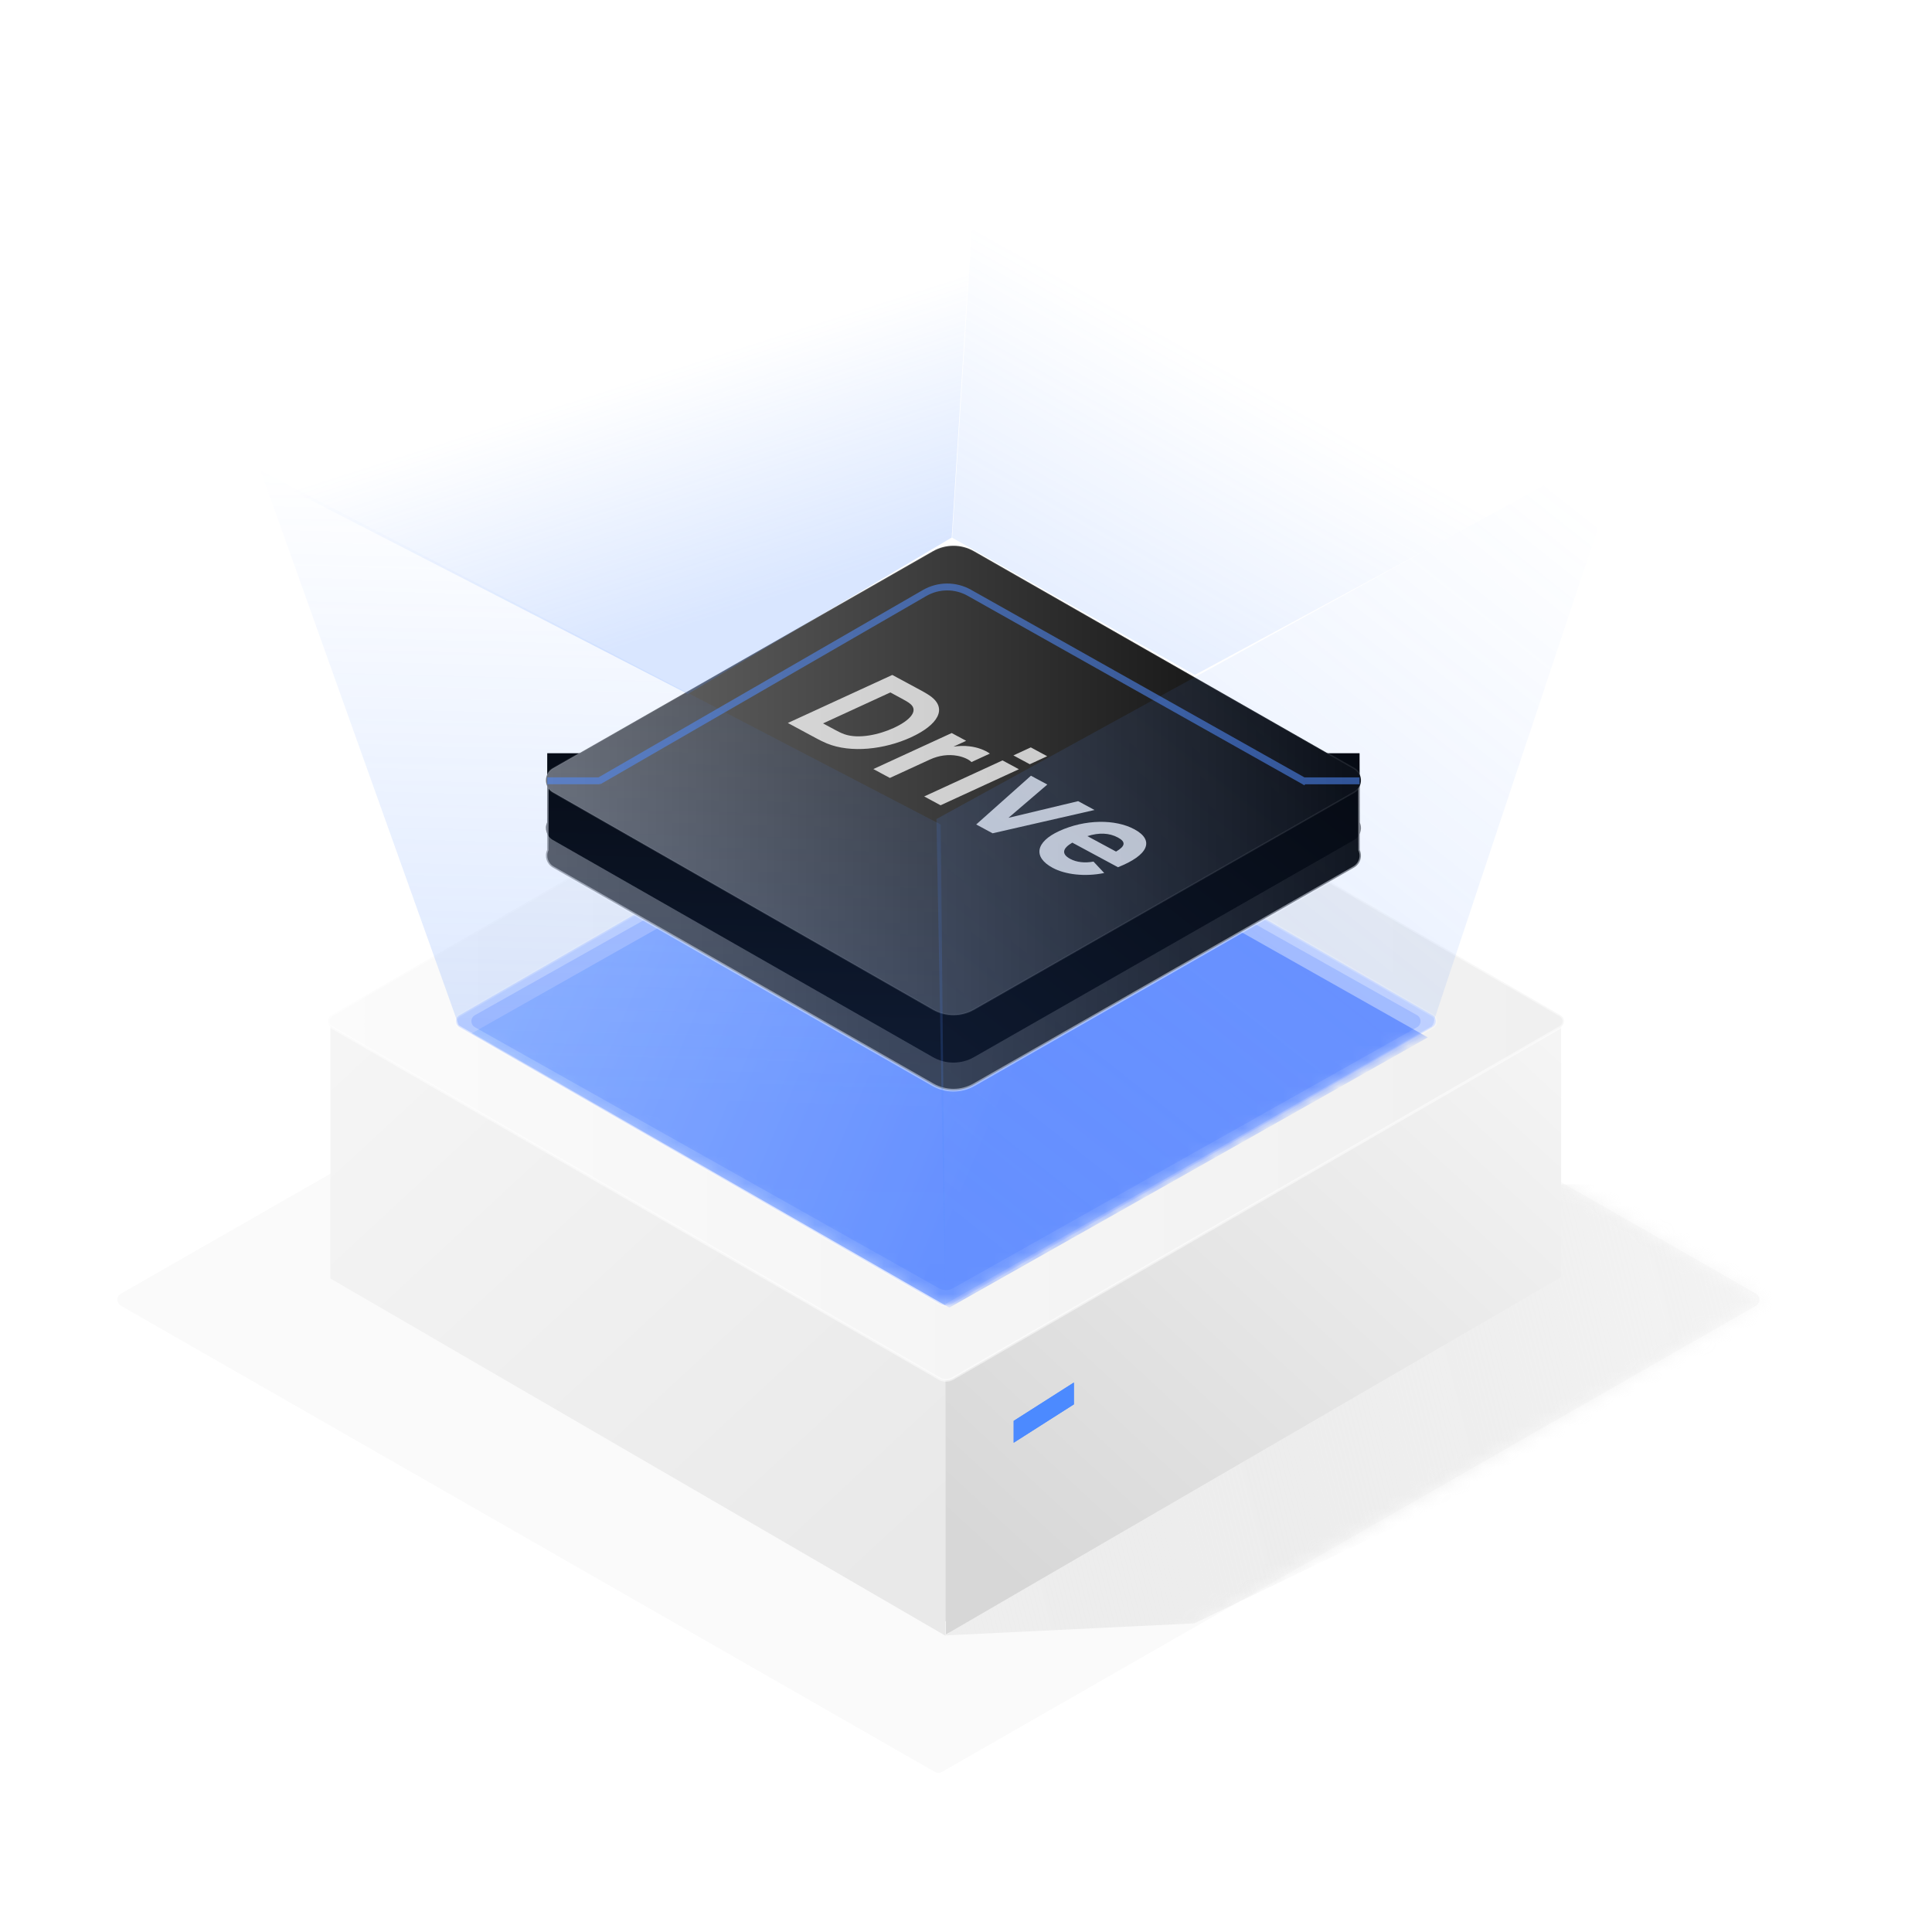
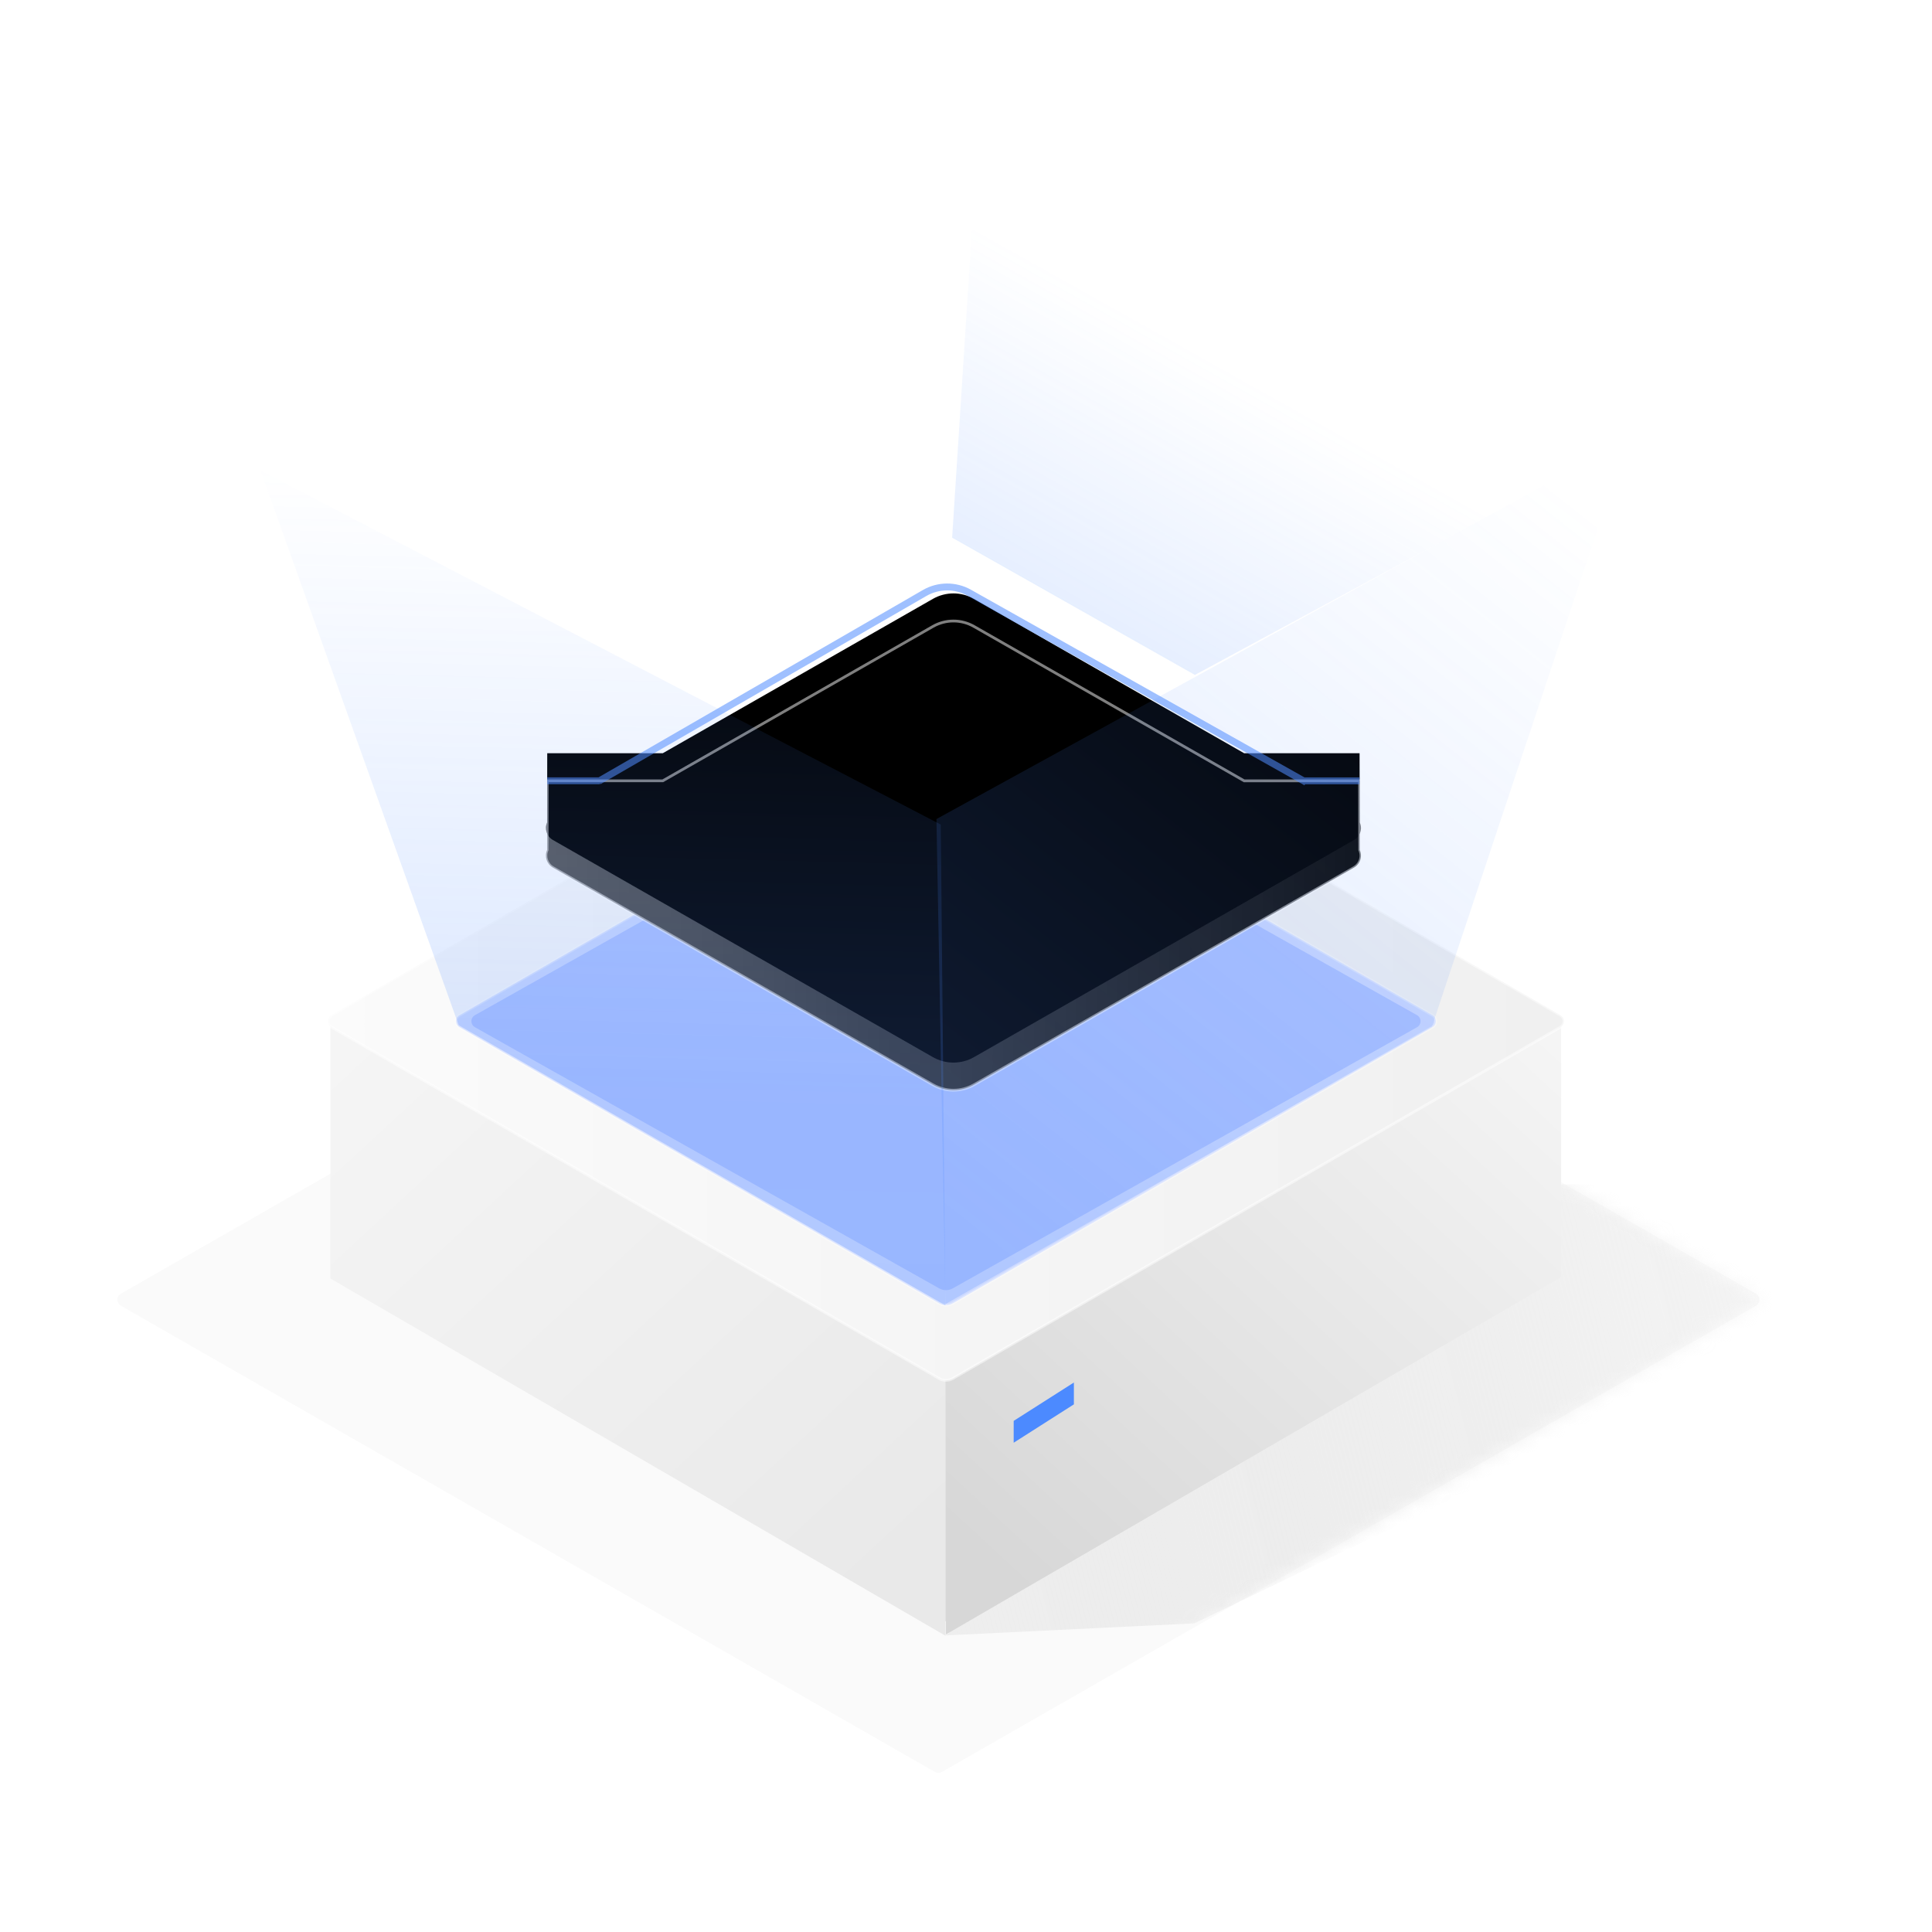
<svg xmlns="http://www.w3.org/2000/svg" xmlns:xlink="http://www.w3.org/1999/xlink" width="140px" height="140px" viewBox="0 0 140 140" version="1.1">
  <title>编组 8</title>
  <desc>Created with Sketch.</desc>
  <defs>
    <path d="M0.758,33.93 L59.752,0.142 C59.905,0.054 60.095,0.054 60.248,0.142 L119.242,33.93 C119.482,34.067 119.565,34.373 119.428,34.612 C119.384,34.689 119.32,34.753 119.242,34.798 L60.497,68.443 C60.189,68.619 59.811,68.619 59.503,68.443 L0.758,34.798 C0.518,34.66 0.435,34.355 0.572,34.115 C0.616,34.038 0.68,33.974 0.758,33.93 Z" id="path-1" />
    <linearGradient x1="-4.693%" y1="55.933%" x2="92.66%" y2="46.394%" id="linearGradient-3">
      <stop stop-color="#EEEEEE" offset="0%" />
      <stop stop-color="#D8D8D8" stop-opacity="0" offset="100%" />
    </linearGradient>
    <linearGradient x1="0%" y1="4.03%" x2="85.534%" y2="95.297%" id="linearGradient-4">
      <stop stop-color="#F5F5F5" offset="0%" />
      <stop stop-color="#E9E9E9" offset="100%" />
    </linearGradient>
    <linearGradient x1="0%" y1="4.03%" x2="85.534%" y2="95.297%" id="linearGradient-5">
      <stop stop-color="#F5F5F5" offset="0%" />
      <stop stop-color="#D7D7D7" offset="100%" />
    </linearGradient>
    <filter x="-68.7%" y="-68.7%" width="237.5%" height="237.5%" filterUnits="objectBoundingBox" id="filter-6">
      <feGaussianBlur stdDeviation="1" in="SourceGraphic" />
    </filter>
    <linearGradient x1="-1.707%" y1="50%" x2="100%" y2="50%" id="linearGradient-7">
      <stop stop-color="#FBFBFB" offset="0%" />
      <stop stop-color="#F0F0F0" offset="100%" />
    </linearGradient>
    <path d="M0.753,20.294 L35.751,0.144 C35.905,0.055 36.095,0.055 36.249,0.144 L71.247,20.294 C71.487,20.432 71.569,20.737 71.431,20.977 C71.387,21.053 71.324,21.117 71.247,21.161 L36.499,41.167 C36.19,41.345 35.81,41.345 35.501,41.167 L0.753,21.161 C0.513,21.023 0.431,20.717 0.569,20.478 C0.613,20.401 0.676,20.338 0.753,20.294 Z" id="path-8" />
    <linearGradient x1="0%" y1="48.822%" x2="55.649%" y2="62.089%" id="linearGradient-10">
      <stop stop-color="#B0CBFF" offset="0%" />
      <stop stop-color="#789BFF" offset="100%" />
    </linearGradient>
    <filter x="-7.8%" y="-15.1%" width="115.7%" height="130.0%" filterUnits="objectBoundingBox" id="filter-11">
      <feGaussianBlur stdDeviation="2" in="SourceGraphic" />
    </filter>
    <linearGradient x1="-1.707%" y1="50%" x2="100%" y2="50%" id="linearGradient-12">
      <stop stop-color="#5B5B5B" offset="0%" />
      <stop stop-color="#0B0B0B" offset="100%" />
    </linearGradient>
    <path d="M32.034,6.305 L51.611,17.491 L59.975,17.492 L59.986,22.496 C60.114,22.779 60.109,23.116 59.944,23.405 C59.855,23.56 59.727,23.689 59.571,23.777 L32.034,39.513 C31.112,40.04 29.979,40.04 29.057,39.513 L1.519,23.777 C1.07,23.52 0.895,22.967 1.101,22.503 L1.11,17.489 L9.484,17.489 L29.057,6.305 C29.979,5.778 31.112,5.778 32.034,6.305 Z" id="path-13" />
    <filter x="-4.6%" y="-7.8%" width="109.1%" height="115.6%" filterUnits="objectBoundingBox" id="filter-14">
      <feGaussianBlur stdDeviation="1.5" in="SourceAlpha" result="shadowBlurInner1" />
      <feOffset dx="0" dy="-2" in="shadowBlurInner1" result="shadowOffsetInner1" />
      <feComposite in="shadowOffsetInner1" in2="SourceAlpha" operator="arithmetic" k2="-1" k3="1" result="shadowInnerInner1" />
      <feColorMatrix values="0 0 0 0 0.179   0 0 0 0 0.336   0 0 0 0 0.625  0 0 0 1 0" type="matrix" in="shadowInnerInner1" />
    </filter>
    <linearGradient x1="104.832%" y1="50%" x2="-4.281%" y2="50%" id="linearGradient-15">
      <stop stop-color="#000000" offset="0%" />
      <stop stop-color="#717171" offset="100%" />
    </linearGradient>
    <linearGradient x1="45.873%" y1="0%" x2="43.751%" y2="100%" id="linearGradient-16">
      <stop stop-color="#4C8AFF" stop-opacity="0" offset="0%" />
      <stop stop-color="#4C89FF" stop-opacity="0.975" offset="74.366%" />
      <stop stop-color="#4C89FF" offset="100%" />
    </linearGradient>
    <linearGradient x1="18.061%" y1="0%" x2="81.939%" y2="100%" id="linearGradient-17">
      <stop stop-color="#4C8AFF" stop-opacity="0" offset="0%" />
      <stop stop-color="#4C89FF" offset="100%" />
    </linearGradient>
    <linearGradient x1="40.811%" y1="33.964%" x2="20.556%" y2="77.472%" id="linearGradient-18">
      <stop stop-color="#4C8AFF" stop-opacity="0" offset="0%" />
      <stop stop-color="#4C89FF" offset="100%" />
    </linearGradient>
    <linearGradient x1="45.512%" y1="37.237%" x2="-8.303%" y2="101.806%" id="linearGradient-19">
      <stop stop-color="#4C8AFF" stop-opacity="0" offset="0%" />
      <stop stop-color="#4C89FF" offset="100%" />
    </linearGradient>
  </defs>
  <g id="页面-1" stroke="none" stroke-width="1" fill="none" fill-rule="evenodd">
    <g id="3-2PC端备份" transform="translate(-680, -2333)">
      <g id="编组-8" transform="translate(680, 2333)">
        <g id="路径-11" transform="translate(8, 59.818)">
          <mask id="mask-2" fill="white">
            <use xlink:href="#path-1" />
          </mask>
          <use id="蒙版" fill="#FAFAFA" transform="translate(60, 34.364) scale(1, -1) translate(-60, -34.364) " xlink:href="#path-1" />
          <polygon fill="url(#linearGradient-3)" mask="url(#mask-2)" points="60.53 58.687 78.547 57.818 145.377 25.606 101.649 26.046" />
        </g>
        <rect id="矩形" x="0" y="0" width="140" height="140" />
        <path d="M24.579,91.566 L68.301,66.506 C68.455,66.418 68.644,66.418 68.798,66.506 L112.52,91.566 C112.759,91.704 112.842,92.009 112.705,92.249 C112.661,92.326 112.597,92.39 112.52,92.434 L69.047,117.351 C68.739,117.528 68.36,117.528 68.052,117.351 L24.579,92.434 C24.339,92.296 24.256,91.991 24.394,91.751 C24.438,91.674 24.502,91.61 24.579,91.566 Z" id="矩形备份-2" fill="#D8D8D8" />
        <polygon id="矩形" fill="url(#linearGradient-4)" points="23.941 74.099 68.521 99.993 68.521 118.538 23.941 92.645" />
        <polygon id="矩形" fill="url(#linearGradient-5)" transform="translate(90.836, 96.22) scale(-1, 1) translate(-90.836, -96.22) " points="68.545 74 113.126 99.894 113.126 118.439 68.545 92.545" />
        <polygon id="矩形" fill="#4C8AFF" filter="url(#filter-6)" points="73.455 102.962 77.818 100.182 77.818 101.765 73.455 104.545" />
-         <polygon id="矩形" fill="#4C8AFF" points="73.455 102.962 77.818 100.182 77.818 101.765 73.455 104.545" />
        <path d="M24.021,73.567 L68.299,47.963 C68.454,47.873 68.645,47.873 68.8,47.963 L113.077,73.567 C113.317,73.705 113.398,74.011 113.26,74.25 C113.216,74.326 113.153,74.389 113.077,74.433 L69.05,99.892 C68.74,100.071 68.358,100.071 68.049,99.892 L24.021,74.433 C23.782,74.295 23.7,73.989 23.839,73.75 C23.883,73.674 23.945,73.611 24.021,73.567 Z" id="矩形" stroke-opacity="0.498" stroke="#FFFFFF" stroke-width="0.2" fill="url(#linearGradient-7)" />
        <g id="矩形" transform="translate(32.549, 53.273)">
          <mask id="mask-9" fill="white">
            <use xlink:href="#path-8" />
          </mask>
          <use id="蒙版" stroke-opacity="0.297" stroke="#FFFFFF" stroke-width="0.2" fill="#CCD9FF" xlink:href="#path-8" />
-           <path d="M1.626,21.611 L35.754,2.321 C35.907,2.235 36.093,2.235 36.246,2.321 L70.915,21.901 L70.915,21.901 L36.24,41.481 L1.626,21.611 Z" fill="url(#linearGradient-10)" mask="url(#mask-9)" />
        </g>
        <path d="M34.415,73.564 L68.304,54.502 C68.456,54.416 68.642,54.416 68.794,54.502 L102.684,73.564 C102.924,73.7 103.01,74.004 102.874,74.245 C102.829,74.325 102.764,74.391 102.684,74.436 L69.04,93.361 C68.735,93.532 68.364,93.532 68.059,93.361 L34.415,74.436 C34.174,74.3 34.089,73.996 34.224,73.755 C34.269,73.675 34.335,73.609 34.415,73.564 Z" id="矩形" fill="#4776FF" opacity="0.481" filter="url(#filter-11)" />
        <g id="编组-7" transform="translate(38.545, 39.091)">
          <g id="形状结合">
            <use fill="url(#linearGradient-12)" fill-rule="evenodd" xlink:href="#path-13" />
            <use fill="black" fill-opacity="1" filter="url(#filter-14)" xlink:href="#path-13" />
            <use stroke-opacity="0.498" stroke="#FFFFFF" stroke-width="0.2" xlink:href="#path-13" />
          </g>
-           <path d="M1.519,16.586 L29.057,0.851 C29.979,0.323 31.112,0.323 32.034,0.851 L59.571,16.586 C60.051,16.86 60.218,17.471 59.944,17.951 C59.855,18.106 59.727,18.234 59.571,18.323 L32.034,34.059 C31.112,34.586 29.979,34.586 29.057,34.059 L1.519,18.323 C1.04,18.049 0.873,17.438 1.147,16.958 C1.236,16.803 1.364,16.675 1.519,16.586 Z" id="矩形" stroke-opacity="0.09" stroke="#FFFFFF" stroke-width="0.1" fill="url(#linearGradient-15)" />
          <path d="M4.84,17.52 L28.454,3.882 C29.456,3.303 30.688,3.297 31.696,3.864 L56.103,17.597 M1.11,17.489 L4.92,17.489 M55.891,17.492 L59.975,17.492" id="形状结合" stroke="#508DFF" stroke-width="0.5" opacity="0.55" />
        </g>
-         <path d="M59.917,53.871 C61.656,54.588 64.1,54.309 66.024,53.424 C67.948,52.539 68.699,51.348 67.401,50.428 C67.155,50.254 66.789,50.056 66.693,50.005 L64.659,48.909 L57.091,52.39 L59.225,53.54 C59.381,53.622 59.66,53.765 59.917,53.871 Z M60.56,52.915 L59.641,52.42 L64.518,50.177 L65.347,50.624 C65.504,50.708 65.81,50.873 65.975,51.015 C66.58,51.529 65.903,52.225 64.767,52.747 C63.685,53.245 62.223,53.56 61.203,53.21 C60.977,53.132 60.728,53.005 60.56,52.915 Z M64.483,56.373 L67.384,55.039 C68.036,54.739 68.725,54.648 69.375,54.768 C69.812,54.846 70.228,55.038 70.395,55.223 L71.73,54.608 C71.365,54.349 70.836,54.148 70.244,54.081 C69.873,54.033 69.481,54.048 69.096,54.103 L70.011,53.682 L68.963,53.118 L63.287,55.729 L64.483,56.373 Z M74.622,55.379 L75.883,54.799 L74.696,54.159 L73.435,54.74 L74.622,55.379 Z M68.157,58.353 L73.833,55.742 L72.646,55.102 L66.97,57.713 L68.157,58.353 Z M71.927,60.384 L79.314,58.695 L78.127,58.055 L73.079,59.262 L75.893,56.851 L74.706,56.212 L70.74,59.744 L71.927,60.384 Z M76.281,62.887 C77.189,63.377 78.617,63.548 80.016,63.262 L79.239,62.434 C78.602,62.552 78.009,62.485 77.547,62.236 C76.905,61.89 76.982,61.48 77.704,61.061 L81.012,62.843 C83.216,61.973 83.687,60.893 82.203,60.094 C80.807,59.341 78.612,59.366 76.751,60.222 C75.048,61.005 74.833,62.107 76.281,62.887 Z M80.873,61.708 L78.796,60.589 C79.638,60.323 80.378,60.349 81.015,60.693 C81.587,61.001 81.558,61.31 80.873,61.708 Z" id="Drive" fill="#FFFFFF" fill-rule="nonzero" opacity="0.76" />
        <polygon id="路径-12" fill="url(#linearGradient-16)" opacity="0.211" points="33.241 74.3 18.879 34.095 68.171 59.752 68.507 94.597" />
        <polygon id="路径-12" fill="url(#linearGradient-17)" opacity="0.211" transform="translate(92.89, 63.176) scale(-1, 1) translate(-92.89, -63.176) " points="82.017 74.394 67.858 31.856 117.922 59.351 117.266 94.496" />
-         <polygon id="路径-12备份" fill="url(#linearGradient-18)" opacity="0.211" transform="translate(44.381, 32.256) scale(-1, 1) translate(-44.381, -32.256) " points="19.798 38.954 18.24 14.222 70.523 34.039 38.919 50.29" />
        <polygon id="路径-12备份-2" fill="url(#linearGradient-19)" opacity="0.211" points="68.996 38.962 70.489 15.694 118.343 31.746 86.586 48.908" />
      </g>
    </g>
  </g>
</svg>